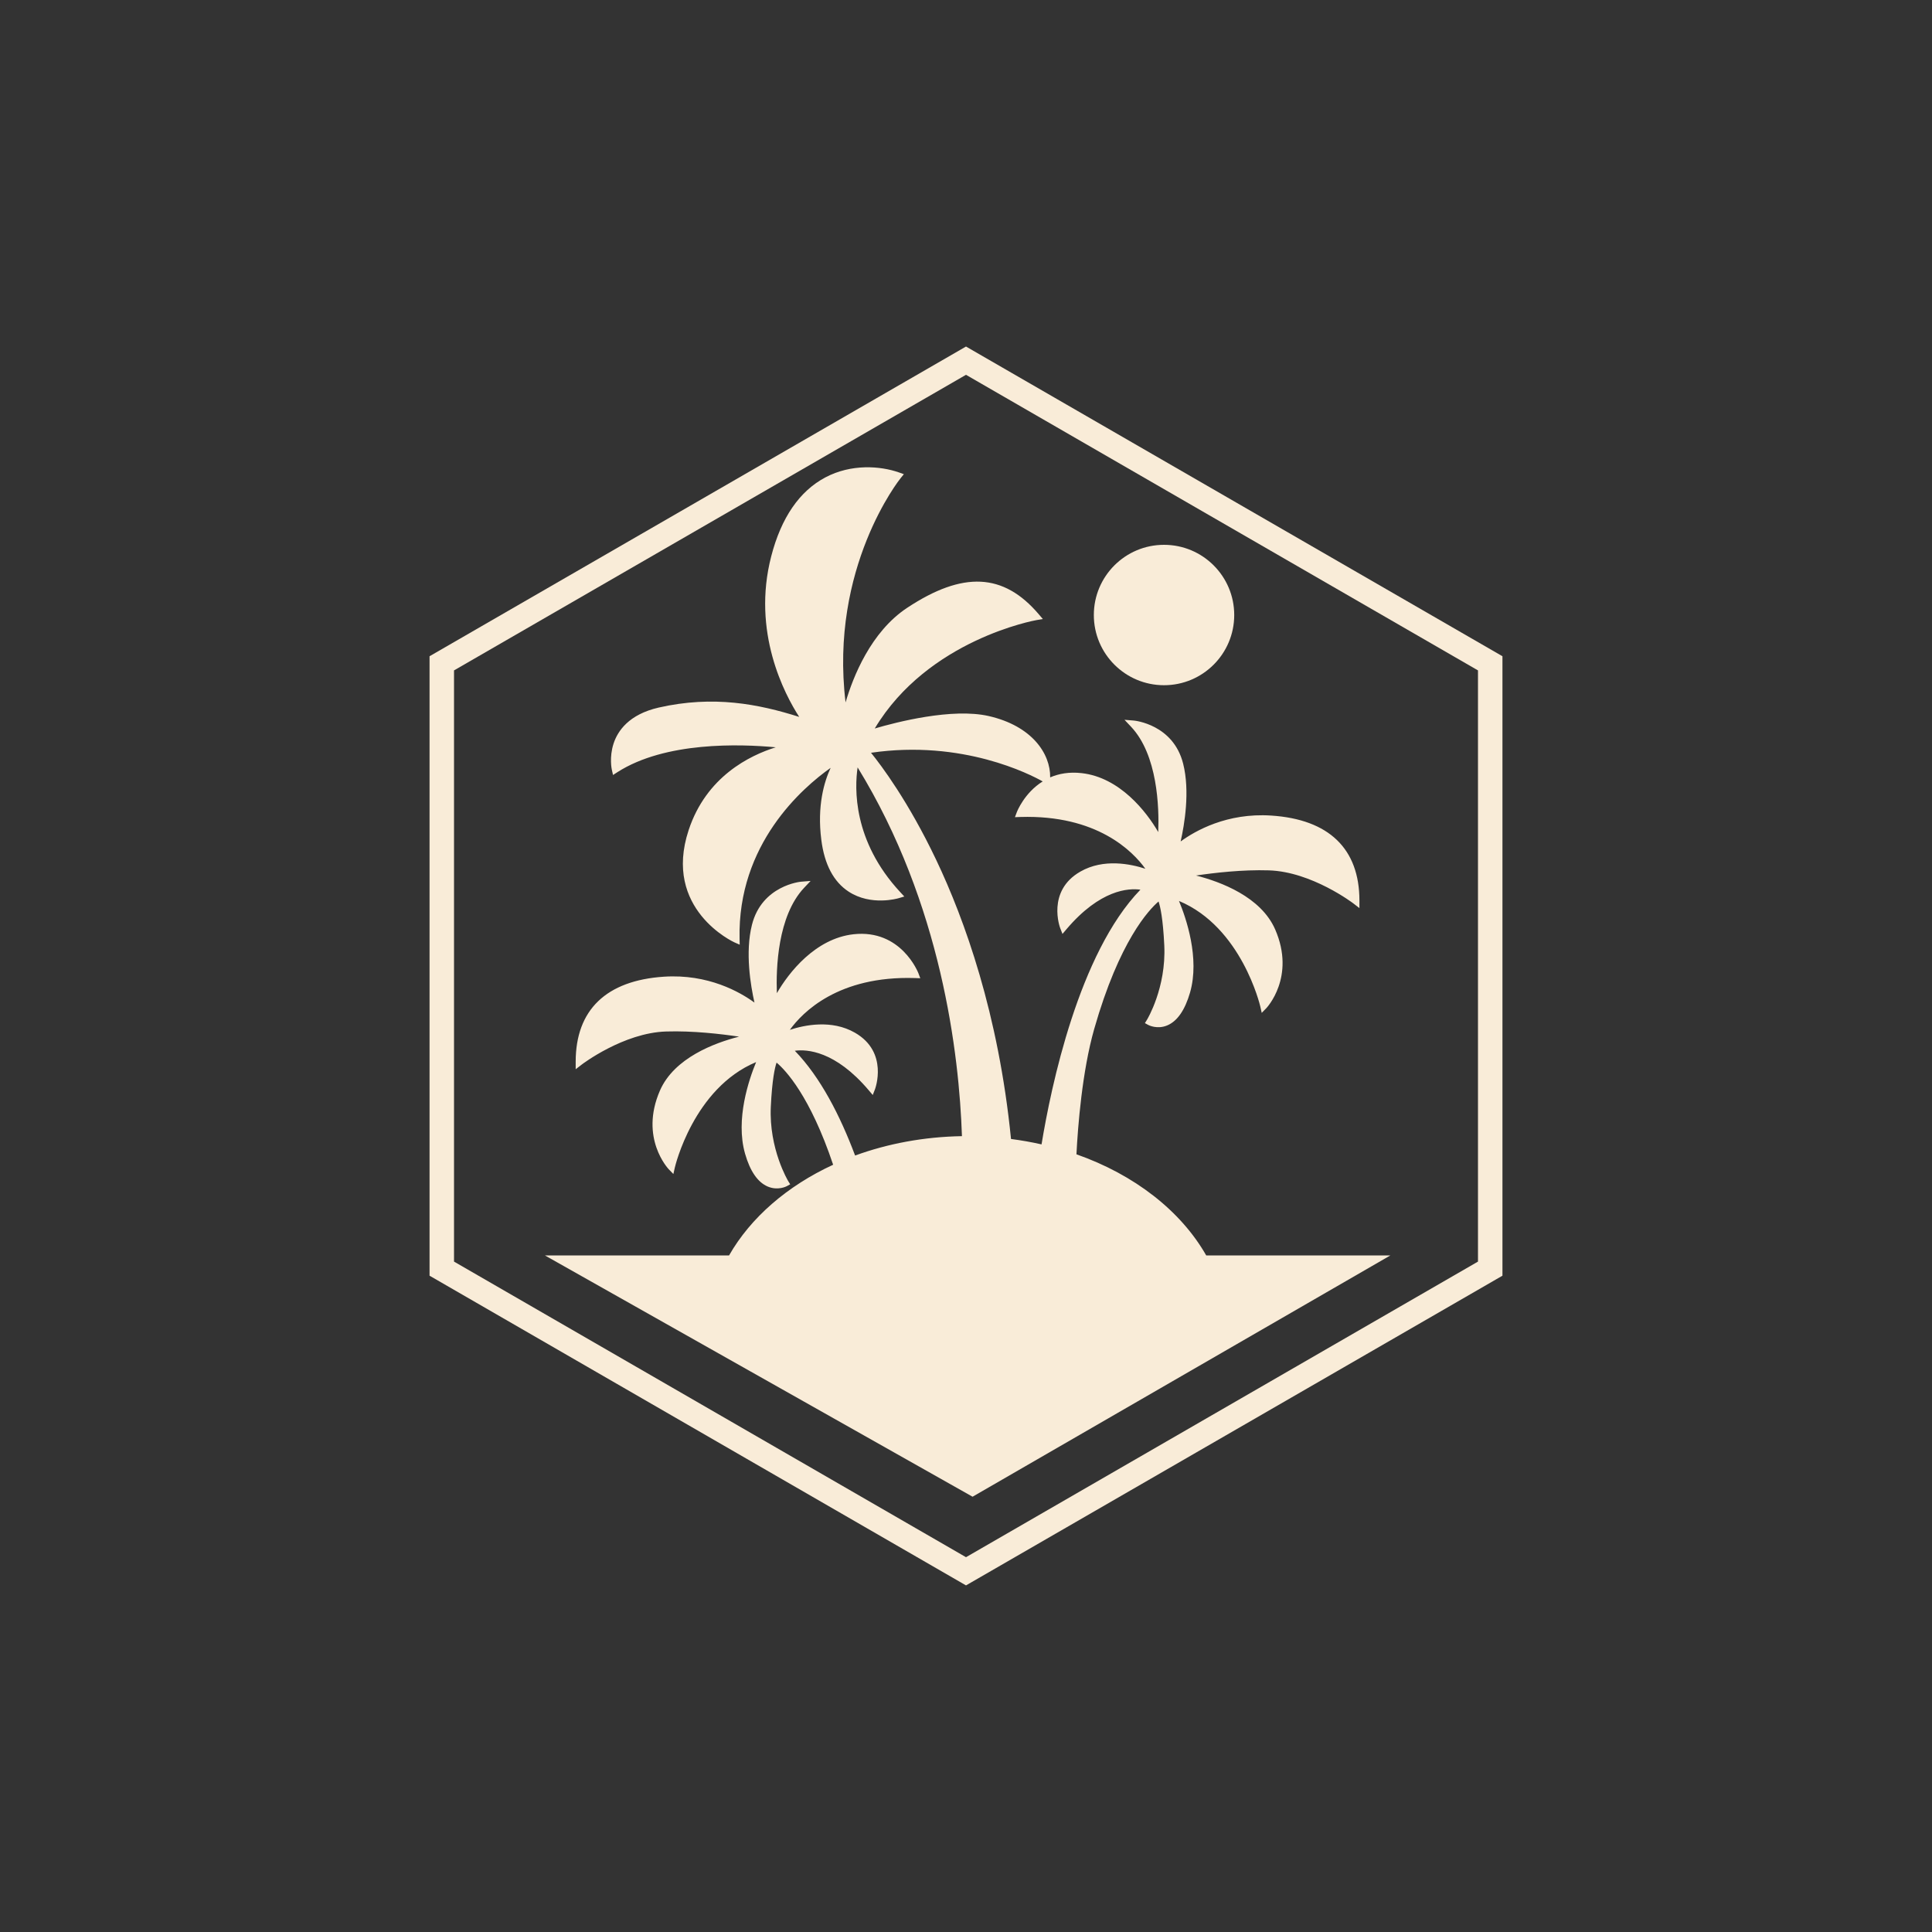
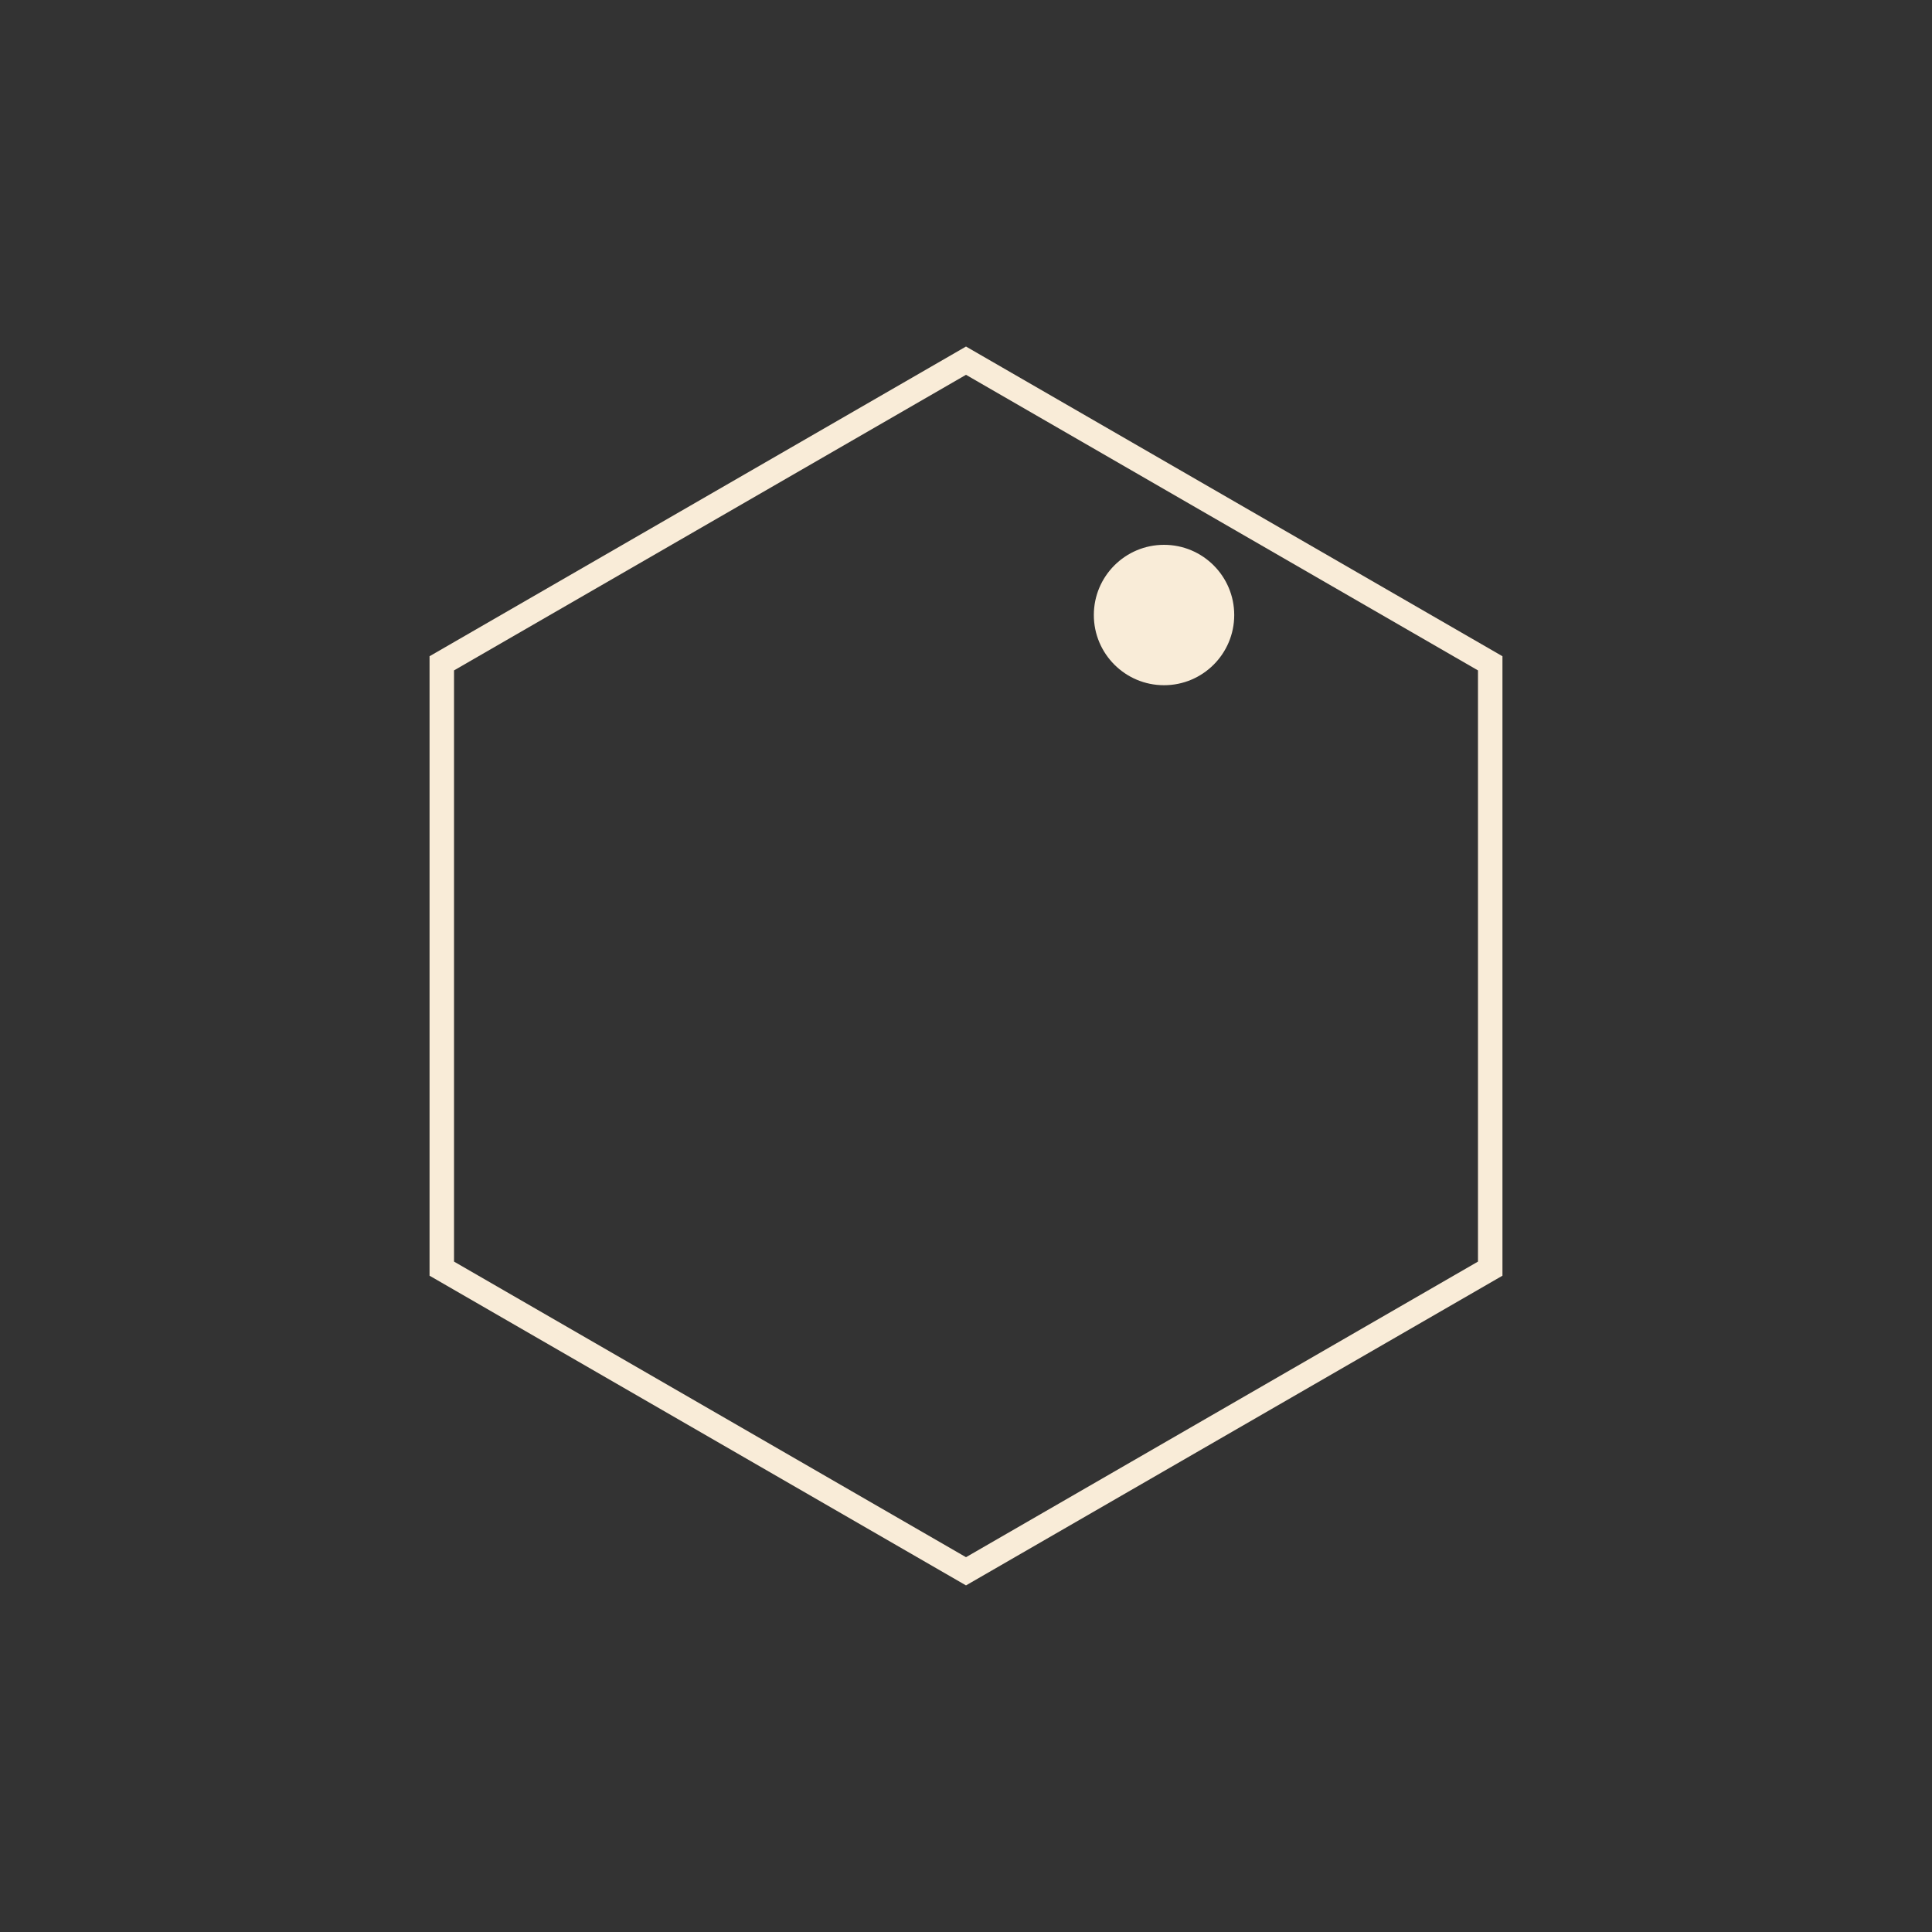
<svg xmlns="http://www.w3.org/2000/svg" id="Ebene_1" viewBox="0 0 300 300">
  <rect x="0" y="0" width="300" height="300" fill="#333333" stroke="none" />
  <defs>
    <style> .cls-1 { fill: #f9ecd8; } </style>
  </defs>
  <path class="cls-1" d="M233.3,198.09v-96.19l-83.3-48.09-83.3,48.09v96.19l83.3,48.09,83.3-48.09ZM70.5,104.1l79.5-45.9,79.5,45.9v91.8l-79.5,45.9-79.5-45.9v-91.8Z" />
-   <path class="cls-1" d="M120.61,165.02c1.34,1.13,5.16,5.11,8.76,15.84-7.13,3.29-12.81,8.21-16.16,14.08h-28.6l66.41,37.47,64.88-37.47h-28.6c-3.95-6.93-11.16-12.54-20.15-15.7.22-4.32.88-12.87,2.76-19.47,3.9-13.67,8.5-18.51,9.99-19.79.26.77.69,2.62.89,6.84.31,6.57-2.66,11.49-2.69,11.53l-.32.52.53.29c.06.03,1.39.72,2.95.06,1.56-.66,2.74-2.38,3.53-5.1,1.54-5.34-.62-11.59-1.72-14.22,9.73,4.06,12.59,16.23,12.62,16.36l.23,1.02.73-.75s4.58-4.81,1.36-12.2c-2.21-5.08-8.48-7.41-12.29-8.38,2.82-.42,7.2-.93,11.32-.8,6.64.21,13.07,5.1,13.13,5.15l.92.71v-1.16c0-8.06-4.74-12.63-13.71-13.21-6.86-.45-11.79,2.37-14.05,4.02.59-2.62,1.47-7.78.39-12.07-1.54-6.13-7.57-6.69-7.63-6.7l-1.48-.12,1.02,1.08c4.13,4.38,4.37,12.53,4.22,16.35-1.84-3.18-5.98-8.49-11.9-9.15-1.94-.22-3.55.09-4.88.66.05-3.7-2.84-7.99-9.53-9.52-5.68-1.3-14.34.94-17.71,1.93,8.28-13.82,24.94-16.8,25.11-16.83l.99-.17-.65-.76c-5.45-6.39-11.75-6.7-20.4-.99-5.67,3.74-8.43,10.76-9.58,14.7-2.53-20.94,8.42-34.67,8.54-34.81l.51-.63-.76-.27c-2.89-1.02-7.41-1.36-11.43.77-4.02,2.13-6.85,6.25-8.4,12.23-3.06,11.77,2.07,21.44,4.34,24.96-6.31-2-13.34-3.38-21.82-1.45-4.63,1.06-6.37,3.63-7.01,5.6-.69,2.13-.28,4-.26,4.08l.18.79.68-.44c7.45-4.77,19.03-4.38,24.59-3.86-4.05,1.26-10.79,4.55-13.53,12.86-4.06,12.31,7,17.38,7.11,17.43l.82.36-.02-.9c-.34-14.72,9.77-23.47,14.14-26.56-1,2.15-2.12,5.89-1.45,11.16.48,3.83,1.91,6.54,4.26,8.07,3.46,2.25,7.58,1.06,7.75,1.01l.88-.26-.62-.67c-7.41-7.97-7.1-16.21-6.63-19.38,13.03,21.2,15.77,44.55,16.2,57.26-5.93.1-11.55,1.17-16.59,3.01-2.33-6.21-5.39-12.17-9.36-16.27,1.85-.25,6.26-.02,11.48,6.14l.62.73.35-.9c.02-.06,2.15-5.76-3.13-8.78-3.61-2.07-7.82-1.18-10.09-.44,1.95-2.71,7.51-8.41,19.4-8.04l.85.03-.3-.8c-.03-.07-2.67-6.85-10.07-6.03-5.93.66-10.07,5.97-11.9,9.15-.14-3.82.1-11.96,4.22-16.35l1.02-1.08-1.48.12c-.06,0-6.09.57-7.63,6.7-1.08,4.28-.2,9.44.39,12.07-2.26-1.65-7.2-4.47-14.05-4.02-8.97.59-13.71,5.16-13.71,13.21v1.16l.92-.71c.06-.05,6.49-4.95,13.13-5.15,4.12-.13,8.5.38,11.32.8-3.81.97-10.08,3.3-12.29,8.38-3.21,7.39,1.32,12.15,1.36,12.2l.73.75.23-1.02c.03-.13,2.89-12.3,12.62-16.36-1.09,2.63-3.25,8.87-1.72,14.22.78,2.73,1.97,4.45,3.53,5.11,1.57.66,2.9-.03,2.95-.06l.53-.29-.32-.52s-3-4.97-2.69-11.53c.2-4.23.63-6.08.89-6.84ZM156.99,176.86c-1.94-19.48-7.22-34.09-11.61-43.32-4.32-9.09-8.54-14.69-10.13-16.65,14.23-2.08,24.77,3.38,26.66,4.45-2.86,1.78-3.99,4.7-4.01,4.75l-.3.8.85-.03c11.9-.36,17.45,5.33,19.4,8.04-2.26-.74-6.48-1.63-10.09.44-5.28,3.02-3.16,8.73-3.13,8.78l.35.9.62-.73c5.23-6.16,9.64-6.4,11.48-6.14-9.57,9.89-13.88,30.6-15.35,39.55-1.55-.35-3.13-.63-4.75-.84Z" />
  <circle class="cls-1" cx="180.75" cy="95.5" r="10.9" />
</svg>